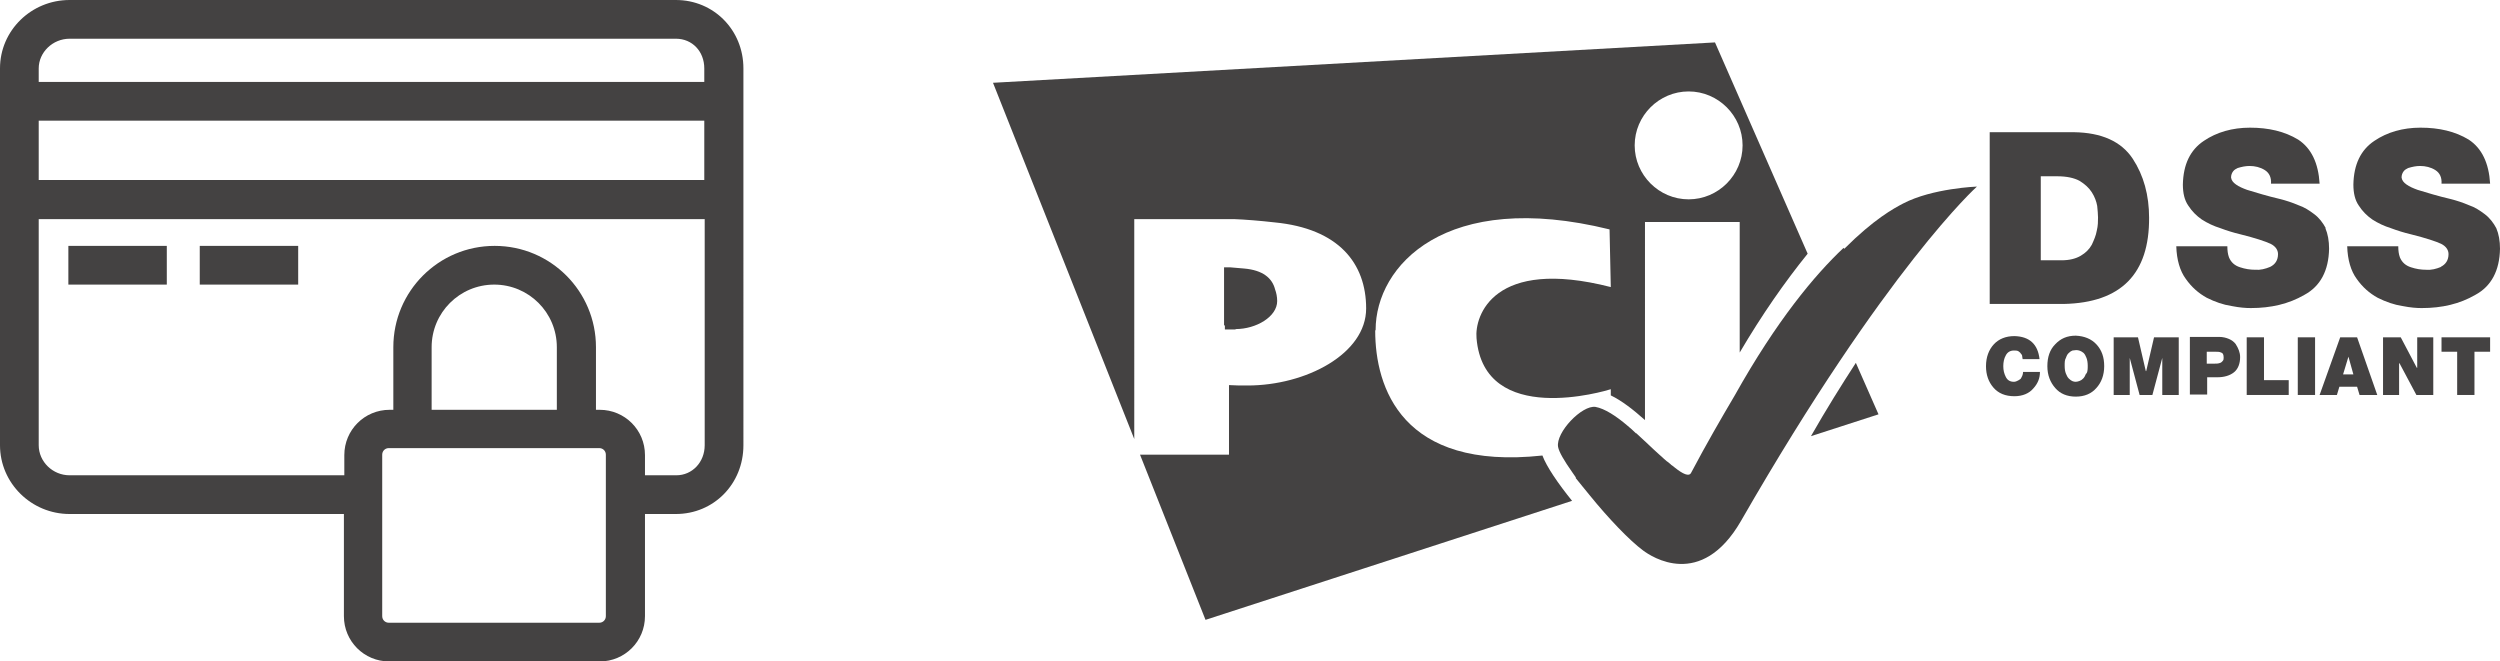
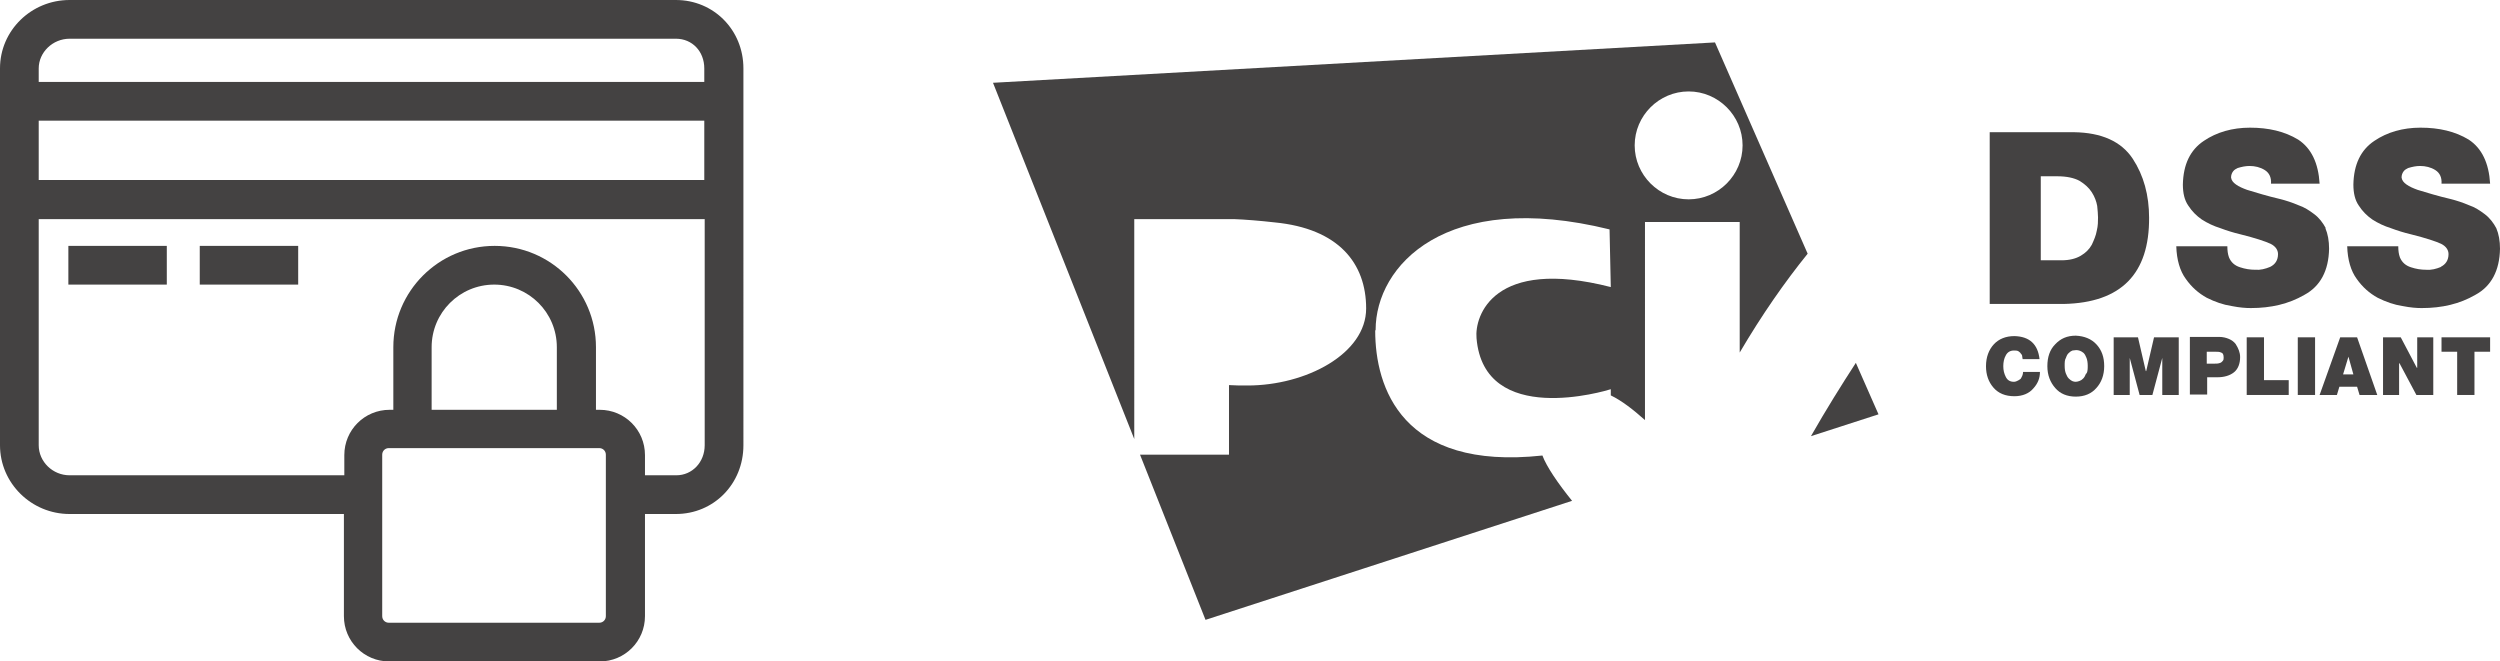
<svg xmlns="http://www.w3.org/2000/svg" id="Capa_2" viewBox="0 0 60.7 16.06">
  <defs>
    <style>.cls-1{fill:#444242;}</style>
  </defs>
  <g id="Diseño_propuesto">
    <g>
      <path class="cls-1" d="M52.18,5.29c0-.55-.13-1.03-.4-1.44-.28-.42-.76-.63-1.42-.64h-2.05V7.38h1.8c1.39-.03,2.08-.73,2.07-2.1Zm-2.63,1.03v-2.04h.4c.23,0,.41,.04,.54,.11,.13,.08,.23,.17,.3,.28,.07,.11,.11,.22,.13,.33,.01,.11,.02,.2,.02,.28,0,.09,0,.2-.03,.32-.02,.12-.07,.23-.12,.34-.06,.11-.15,.2-.27,.27-.12,.07-.27,.11-.47,.11h-.49Z" />
      <path class="cls-1" d="M56.47,5.54c-.07-.13-.16-.25-.28-.34-.12-.09-.24-.17-.39-.22-.14-.06-.29-.11-.45-.15-.3-.07-.56-.15-.79-.22-.11-.04-.2-.08-.27-.13-.07-.05-.11-.1-.12-.17,0-.06,.02-.11,.05-.15,.03-.04,.07-.06,.11-.08,.1-.03,.19-.05,.29-.05,.13,0,.26,.03,.37,.1,.11,.07,.16,.18,.15,.33h1.18c-.03-.5-.2-.86-.52-1.07-.33-.2-.72-.29-1.17-.29-.43,0-.81,.11-1.12,.32-.33,.22-.5,.57-.51,1.06,0,.21,.04,.38,.13,.51,.09,.14,.2,.25,.33,.34,.14,.09,.29,.16,.45,.21,.16,.06,.32,.11,.49,.15,.36,.09,.6,.17,.73,.23,.12,.06,.18,.15,.18,.25,0,.15-.07,.25-.19,.31-.12,.05-.24,.08-.36,.07-.13,0-.25-.02-.37-.06-.13-.04-.22-.12-.27-.24-.03-.08-.04-.17-.04-.27h-1.24c.01,.33,.09,.6,.23,.79,.14,.2,.31,.35,.51,.46,.2,.1,.4,.17,.6,.2,.2,.04,.35,.05,.47,.05,.49,0,.92-.1,1.3-.32,.39-.21,.59-.59,.6-1.12,0-.19-.03-.36-.09-.5Z" />
      <path class="cls-1" d="M59.27,6.48c-.12,.05-.24,.08-.36,.07-.13,0-.25-.02-.37-.06-.13-.04-.22-.12-.27-.24-.03-.08-.04-.17-.04-.27h-1.24c.01,.33,.09,.6,.23,.79,.14,.2,.31,.35,.51,.46,.2,.1,.4,.17,.6,.2,.2,.04,.35,.05,.47,.05,.49,0,.92-.1,1.3-.32,.39-.21,.59-.59,.6-1.12,0-.19-.03-.36-.09-.5-.07-.13-.16-.25-.28-.34-.12-.09-.24-.17-.39-.22-.14-.06-.29-.11-.45-.15-.3-.07-.56-.15-.79-.22-.11-.04-.2-.08-.27-.13-.07-.05-.11-.1-.12-.17,0-.06,.02-.11,.05-.15,.03-.04,.07-.06,.11-.08,.1-.03,.19-.05,.29-.05,.13,0,.26,.03,.37,.1,.11,.07,.16,.18,.15,.33h1.18c-.03-.5-.2-.86-.52-1.07-.33-.2-.72-.29-1.17-.29-.43,0-.81,.11-1.12,.32-.33,.22-.5,.57-.51,1.06,0,.21,.04,.38,.13,.51,.09,.14,.2,.25,.33,.34,.14,.09,.29,.16,.45,.21,.16,.06,.32,.11,.49,.15,.36,.09,.6,.17,.73,.23,.12,.06,.18,.15,.18,.25,0,.15-.07,.25-.19,.31Z" />
      <path class="cls-1" d="M49.06,9.2s-.09,.07-.16,.07c-.1,0-.16-.04-.2-.12-.04-.08-.06-.16-.06-.26,0-.1,.02-.19,.06-.26,.04-.08,.11-.12,.2-.12,.04,0,.08,0,.11,.02,.03,.02,.05,.04,.06,.06,.02,.02,.03,.04,.03,.07,0,.02,.01,.04,.01,.06h.41c-.04-.36-.24-.55-.61-.56-.21,0-.38,.07-.5,.2-.12,.13-.19,.31-.19,.53,0,.21,.06,.38,.18,.52,.12,.14,.29,.21,.51,.21,.2,0,.36-.07,.46-.19,.11-.12,.16-.25,.16-.4h-.41c0,.07-.03,.12-.06,.17Z" />
      <path class="cls-1" d="M50.4,8.15c-.21,0-.37,.07-.5,.21-.13,.13-.19,.31-.19,.53,0,.22,.07,.39,.19,.53,.12,.14,.29,.21,.5,.21,.21,0,.38-.07,.5-.21,.12-.13,.19-.31,.19-.53,0-.22-.06-.39-.19-.53-.12-.13-.29-.2-.5-.21Zm.25,.92c-.02,.05-.04,.09-.07,.12-.03,.03-.06,.05-.09,.06-.03,.01-.06,.02-.09,.02-.06,0-.11-.02-.17-.08-.03-.03-.05-.07-.07-.12-.02-.05-.03-.11-.03-.19s0-.14,.03-.19c.01-.03,.02-.05,.03-.07,.01-.02,.02-.03,.04-.05,.03-.03,.06-.05,.09-.06,.03,0,.06-.01,.09-.01,.06,0,.12,.02,.18,.07,.03,.03,.05,.07,.07,.12,.02,.05,.03,.12,.03,.19s0,.14-.03,.19Z" />
      <polygon class="cls-1" points="52.11 9.01 52.1 9.01 51.91 8.19 51.32 8.19 51.32 9.59 51.71 9.59 51.71 8.69 51.71 8.69 51.95 9.59 52.26 9.59 52.5 8.69 52.5 8.69 52.5 9.59 52.9 9.59 52.9 8.19 52.3 8.19 52.11 9.01" />
      <path class="cls-1" d="M54.12,8.23c-.07-.03-.15-.05-.24-.05h-.71v1.4h.42v-.42h.25c.16,0,.3-.04,.4-.12,.1-.08,.15-.21,.15-.37,0-.11-.04-.21-.11-.32-.04-.05-.09-.09-.16-.12Zm-.15,.53s-.03,.04-.06,.05c-.05,.02-.1,.02-.16,.02h-.17v-.29h.2c.06,0,.11,0,.15,.02,.04,.01,.06,.05,.06,.12,0,.03,0,.06-.02,.08Z" />
      <polygon class="cls-1" points="54.97 8.19 54.55 8.19 54.55 9.59 55.57 9.59 55.57 9.23 54.97 9.23 54.97 8.19" />
      <rect class="cls-1" x="55.79" y="8.19" width=".42" height="1.4" />
      <path class="cls-1" d="M56.82,8.19l-.5,1.4h.42l.06-.2h.43l.06,.2h.43l-.49-1.4h-.41Zm.07,.9l.13-.43h0l.12,.43h-.26Z" />
      <polygon class="cls-1" points="58.69 8.93 58.68 8.93 58.29 8.19 57.86 8.19 57.86 9.59 58.25 9.59 58.25 8.82 58.26 8.82 58.67 9.59 59.08 9.59 59.08 8.19 58.69 8.19 58.69 8.93" />
      <polygon class="cls-1" points="59.28 8.54 59.66 8.54 59.66 9.59 60.08 9.59 60.08 8.54 60.46 8.54 60.46 8.19 59.28 8.19 59.28 8.54" />
-       <path class="cls-1" d="M30,7.99c.5,0,1.01-.3,1.01-.68,0-.1-.02-.2-.05-.28-.07-.28-.3-.47-.75-.51-.12-.01-.25-.02-.35-.03h-.14v1.41h.02v.1c.08,0,.21,0,.26,0Z" />
      <path class="cls-1" d="M43.97,10.59l1.64-.53-.55-1.25c-.35,.54-.72,1.13-1.09,1.78Z" />
      <path class="cls-1" d="M33.4,8.01c0-1.56,1.7-3.42,5.68-2.44l.03,1.4c-2.85-.73-3.31,.7-3.26,1.24,.18,2.17,3.14,1.28,3.26,1.24v.15c.27,.13,.55,.35,.83,.6V5.39h2.3v3.17c.54-.92,1.1-1.72,1.65-2.4l-2.25-5.13-17.53,.98,3.43,8.65V5.32h2.42c.27,.01,.64,.04,.99,.08,1.55,.15,2.22,.99,2.22,2.09s-1.46,1.87-2.88,1.87c-.16,0-.31,0-.45-.01v1.69h-2.16l1.59,4.01,8.9-2.89c-.34-.42-.62-.83-.72-1.1-3.42,.37-4.06-1.66-4.06-3.03Zm7.6-5.79c.72,0,1.31,.59,1.31,1.31s-.59,1.31-1.31,1.31-1.31-.59-1.31-1.31,.59-1.31,1.31-1.31Z" />
-       <path class="cls-1" d="M44.76,6.02c-.7,.66-1.62,1.76-2.64,3.58-.33,.56-.69,1.18-1.06,1.88-.05,.1-.2,.03-.4-.13-.02-.02-.05-.04-.08-.06l-.02-.02-.06-.05-.03-.02-.07-.06-.02-.02-.09-.08c-.18-.16-.37-.35-.56-.52h-.01c-.07-.07-.14-.13-.2-.18h0c-.28-.24-.56-.42-.78-.46-.33-.05-.97,.62-.91,.97,.02,.12,.15,.34,.34,.61h0s.06,.09,.09,.13v.02c.11,.14,.23,.28,.35,.43h0c.43,.53,.95,1.08,1.29,1.33,.19,.14,1.4,.96,2.37-.72,3.54-6.16,5.73-8.12,5.73-8.12,0,0-1.08,.04-1.79,.41-.23,.12-.71,.38-1.43,1.1Z" />
      <path class="cls-1" d="M16.41,0H1.69C.76,0,0,.74,0,1.66V10.81c0,.92,.76,1.67,1.69,1.67h6.66v2.48c0,.61,.49,1.1,1.1,1.1h5.11c.61,0,1.1-.49,1.1-1.1v-2.48h.75c.92,0,1.64-.73,1.64-1.67V1.66c0-.93-.72-1.66-1.64-1.66ZM1.69,.94h14.72c.4,0,.69,.31,.69,.72v.33H.94v-.33c0-.39,.34-.72,.75-.72Zm15.41,1.99v1.44H.94v-1.44H17.11Zm-2.39,12.03c0,.09-.07,.16-.16,.16h-5.11c-.09,0-.16-.07-.16-.16v-3.92c0-.09,.07-.16,.16-.16h5.11c.09,0,.16,.07,.16,.16v3.92Zm-1.19-5.01h-3.04v-1.52c0-.84,.68-1.52,1.52-1.52s1.52,.68,1.52,1.52v1.52Zm2.89,1.59h-.75v-.49c0-.61-.49-1.1-1.1-1.1h-.09v-1.52c0-1.36-1.1-2.46-2.46-2.46s-2.46,1.1-2.46,2.46v1.52h-.09c-.61,0-1.1,.49-1.1,1.1v.49H1.69c-.41,0-.75-.33-.75-.73V5.32H17.11v5.49c0,.41-.3,.73-.69,.73Z" />
      <rect class="cls-1" x="1.66" y="5.97" width="2.39" height=".94" />
      <rect class="cls-1" x="4.85" y="5.97" width="2.39" height=".94" />
    </g>
  </g>
</svg>